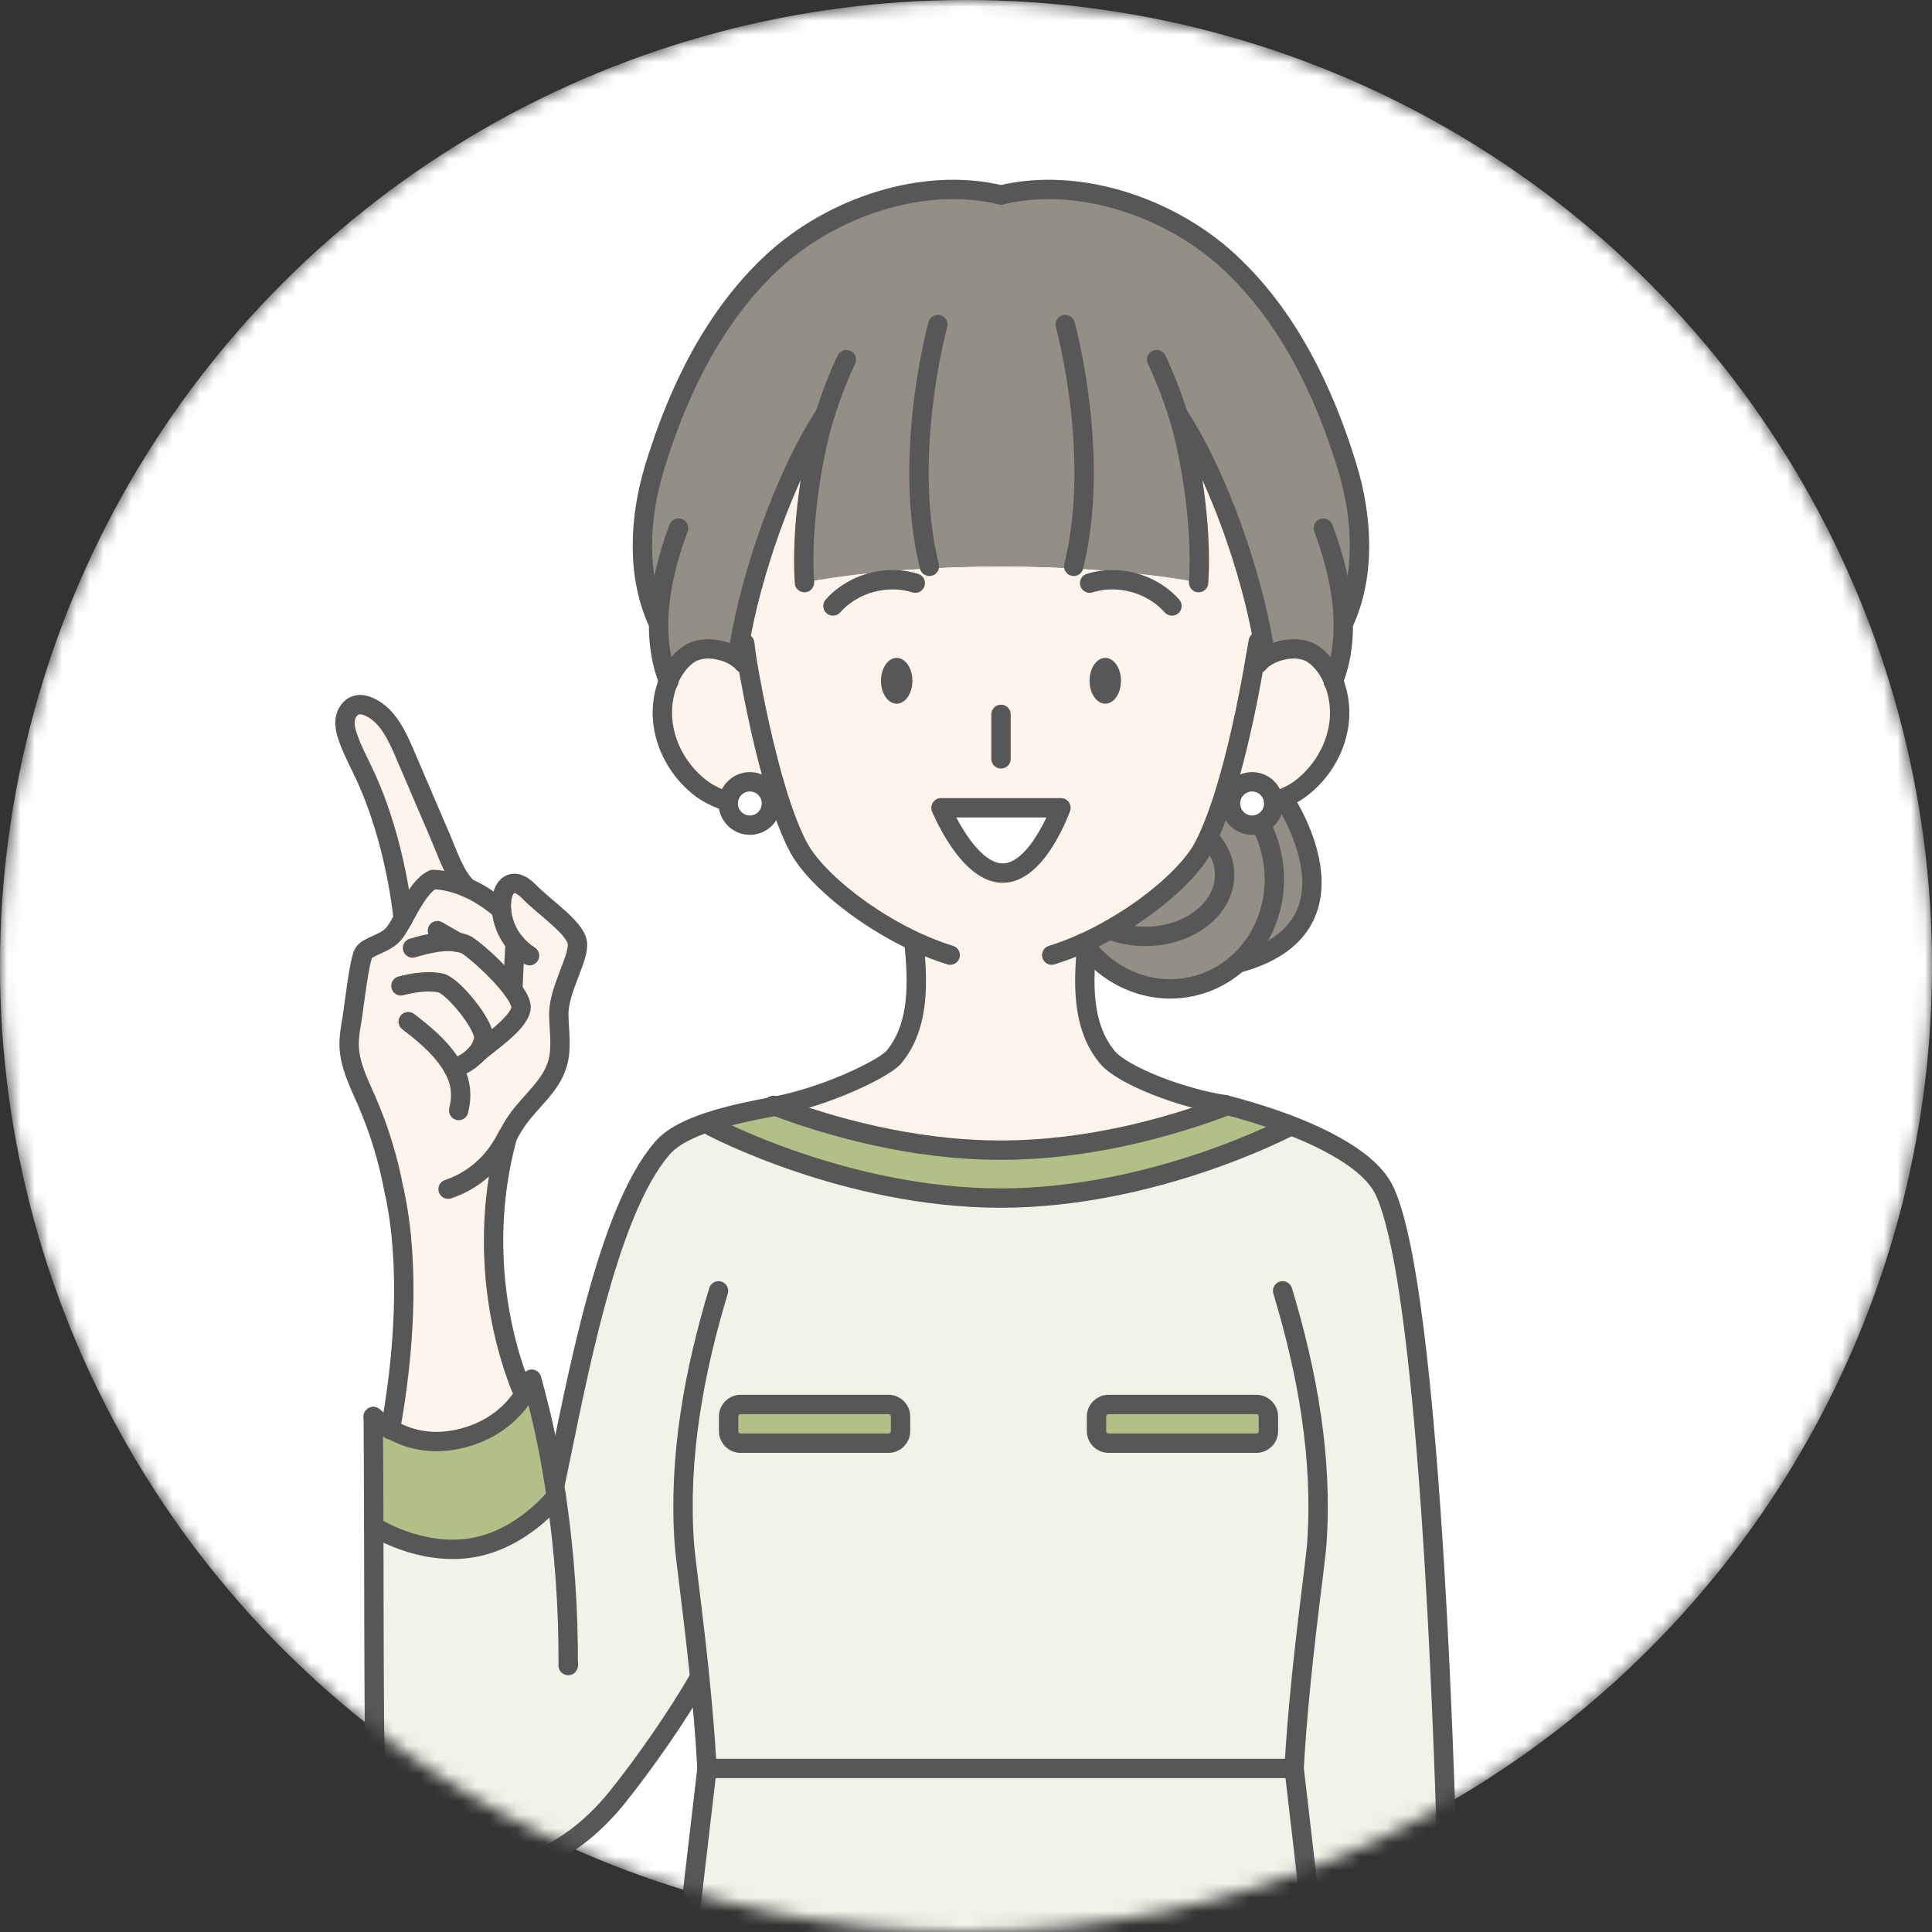
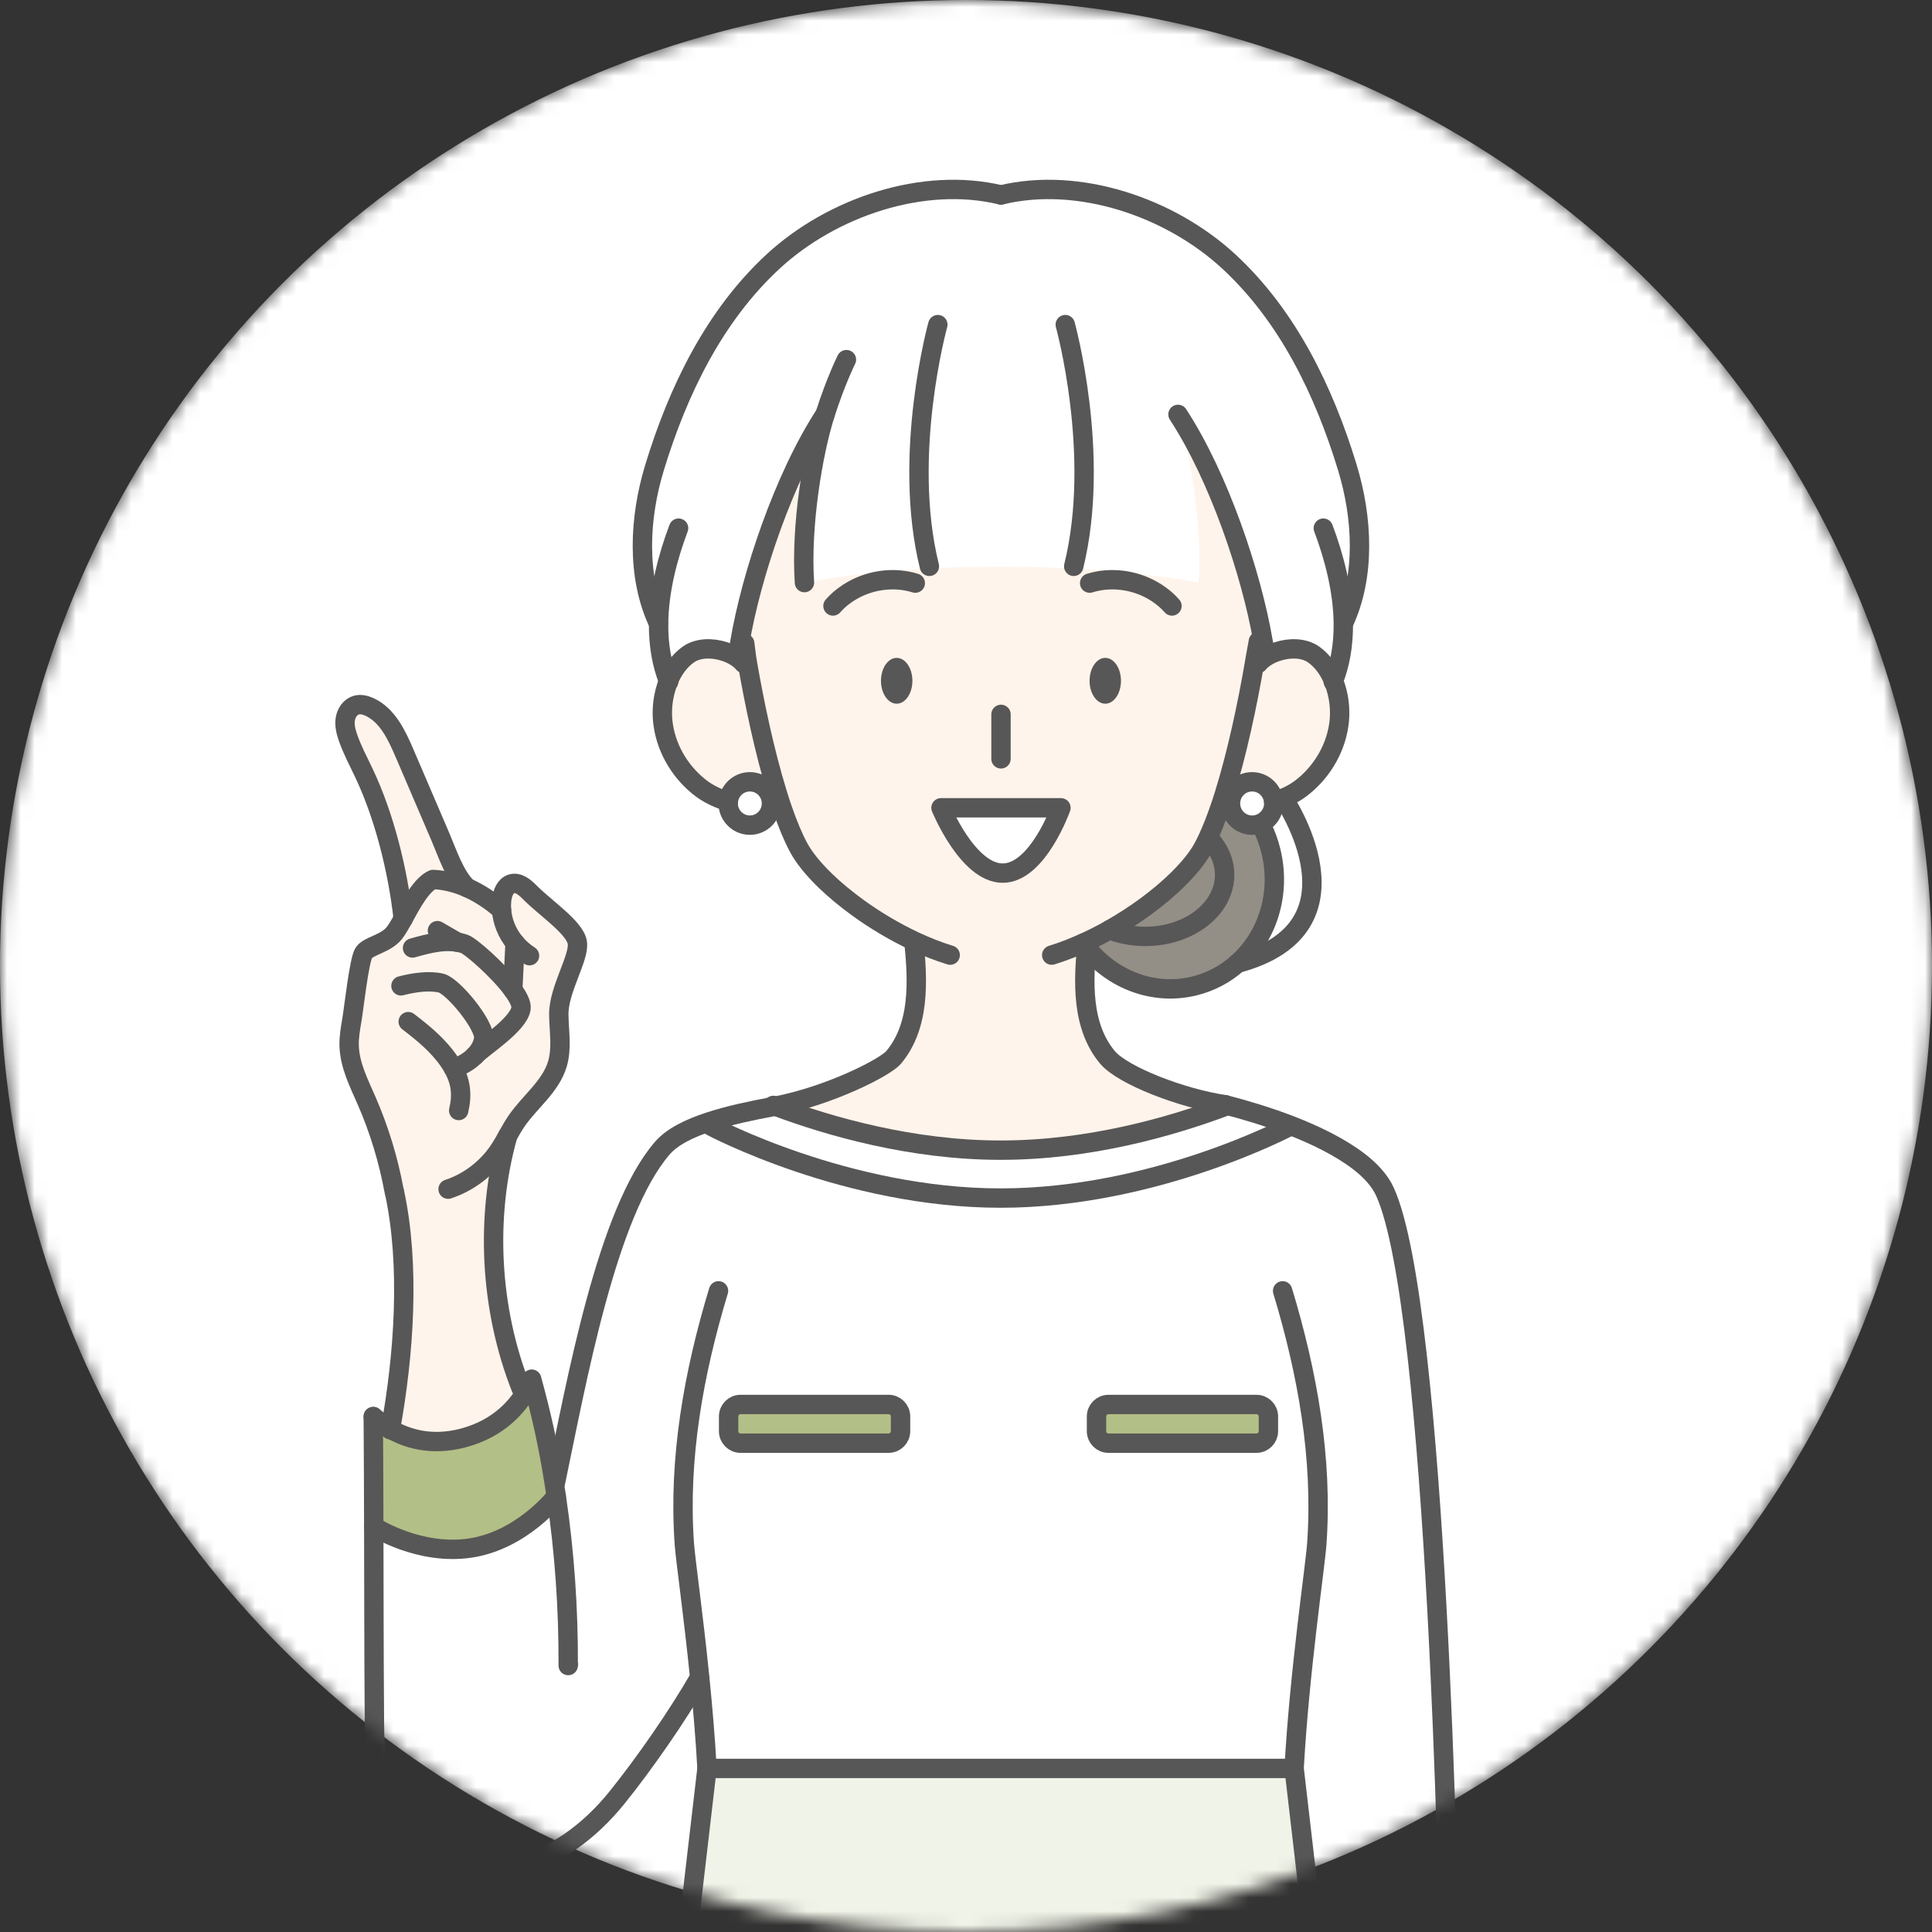
<svg xmlns="http://www.w3.org/2000/svg" width="140" height="140" viewBox="0 0 140 140" fill="none">
  <rect x="0" y="0" width="140" height="140" fill="#333333" stroke="none" />
  <mask id="mask0_28279_2992" style="mask-type:alpha" maskUnits="userSpaceOnUse" x="0" y="0" width="140" height="140">
    <circle cx="70" cy="70" r="67.9" fill="white" stroke="white" stroke-width="4.2" />
  </mask>
  <g mask="url(#mask0_28279_2992)">
    <circle cx="70" cy="70" r="70" fill="white" />
    <path d="M28.293 103.559C29.391 104.196 31.175 104.834 33.555 104.206C36.221 103.505 37.55 101.819 38.135 100.791C38.422 100.291 38.528 99.943 38.528 99.943C39.264 102.641 39.716 104.697 40.156 107.448C40.209 107.775 40.259 108.102 40.309 108.429C40.309 108.429 37.866 111.594 34.121 112.175C30.426 112.746 27.174 110.676 27.084 110.619C27.078 107.975 27.068 105.328 27.048 102.657C27.151 102.724 27.574 103.145 28.293 103.562V103.559Z" fill="#B2BF86" />
    <path d="M91.915 102.644V103.709C91.915 104.19 91.529 104.577 91.05 104.577H80.322C79.843 104.577 79.457 104.19 79.457 103.709V102.644C79.457 102.164 79.843 101.776 80.322 101.776H91.05C91.529 101.776 91.915 102.164 91.915 102.644Z" fill="#B2BF86" />
    <path d="M64.391 101.773H53.663C53.185 101.773 52.798 102.162 52.798 102.641V103.71C52.798 104.189 53.185 104.578 53.663 104.578H64.391C64.869 104.578 65.257 104.189 65.257 103.71V102.641C65.257 102.162 64.869 101.773 64.391 101.773Z" fill="#B2BF86" />
-     <path d="M88.773 80.05C90.211 80.424 91.872 80.918 93.496 81.546L93.47 81.606C93.47 81.606 83.697 86.814 72.503 86.814C61.309 86.814 51.536 81.606 51.536 81.606L51.43 81.275C52.821 80.821 54.429 80.481 56.036 80.18C56.083 80.17 56.133 80.16 56.183 80.154C60.091 81.616 66.062 83.342 72.503 83.342C78.944 83.342 84.825 81.643 88.733 80.187L88.753 80.047C88.753 80.047 88.763 80.047 88.766 80.047L88.773 80.05Z" fill="#B2BF86" />
    <path d="M87.671 60.805C88.343 61.536 88.74 62.431 88.74 63.395C88.74 65.859 86.166 67.856 82.994 67.856C82.062 67.856 81.18 67.682 80.401 67.378C81.333 66.854 82.225 66.276 83.044 65.676C83.913 65.038 84.699 64.374 85.361 63.719C85.657 63.426 85.93 63.135 86.177 62.851C86.606 62.354 86.949 61.873 87.188 61.429C87.305 61.212 87.421 60.982 87.534 60.738L87.674 60.805H87.671Z" fill="#938E86" />
-     <path d="M92.295 58.098C92.534 58.021 92.771 57.938 92.994 57.841C92.994 57.841 99.405 67.208 89.675 69.802C91.822 67.899 92.857 64.788 92.095 61.676C91.949 61.072 91.739 60.501 91.483 59.967L90.734 59.794C91.213 59.794 91.642 59.577 91.929 59.236C92.162 58.962 92.302 58.609 92.302 58.221C92.302 58.181 92.302 58.138 92.295 58.098Z" fill="#938E86" />
    <path d="M78.744 68.661C78.658 68.558 78.578 68.451 78.498 68.341C78.601 68.294 78.704 68.247 78.804 68.201C79.344 67.947 79.876 67.673 80.399 67.379C81.178 67.686 82.06 67.857 82.992 67.857C86.167 67.857 88.737 65.861 88.737 63.397C88.737 62.432 88.341 61.538 87.668 60.806L87.528 60.74C87.838 60.069 88.138 59.297 88.424 58.456C88.46 58.353 88.494 58.246 88.53 58.142C88.59 57.959 88.65 57.775 88.71 57.585L89.239 57.755C89.193 57.902 89.169 58.059 89.169 58.223C89.169 58.349 89.183 58.47 89.213 58.586C89.376 59.281 89.998 59.795 90.737 59.795L91.486 59.968C91.746 60.503 91.952 61.073 92.099 61.678C92.861 64.789 91.826 67.9 89.679 69.803C88.807 70.578 87.751 71.152 86.556 71.445C83.617 72.17 80.635 71.001 78.771 68.691C78.764 68.681 78.754 68.671 78.748 68.661H78.744Z" fill="#938E86" />
-     <path d="M54.159 48.027L53.886 48.074C53.58 47.703 53.074 47.396 52.501 47.212C51.619 46.925 50.578 46.928 49.868 47.436C49.239 47.887 48.757 48.561 48.441 49.342C48.441 49.339 48.437 49.332 48.434 49.329C48.194 48.724 48.021 48.097 47.908 47.456C47.772 46.708 47.718 45.94 47.728 45.166H47.715C46.097 41.741 46.334 37.508 47.439 33.883C49.13 28.324 51.763 22.9 56.023 18.96C60.277 15.015 66.901 12.768 72.533 14.127C78.165 12.765 84.789 15.015 89.049 18.954C93.31 22.893 95.939 28.321 97.634 33.876C98.735 37.501 98.972 41.734 97.357 45.159H97.344C97.354 45.934 97.297 46.702 97.164 47.449C97.051 48.09 96.878 48.718 96.638 49.322C96.638 49.325 96.638 49.329 96.635 49.332C96.319 48.551 95.836 47.877 95.207 47.429C94.495 46.922 93.456 46.919 92.574 47.206C92.002 47.389 91.496 47.7 91.189 48.067L90.913 48.02C90.933 47.897 90.953 47.776 90.973 47.656C91.02 47.379 91.146 46.738 91.189 46.471L91.519 46.414C90.69 41.611 88.344 34.577 85.368 30.03C86.25 32.808 87.132 38.082 86.859 42.215C86.859 42.215 81.234 41.056 72.51 41.056C63.785 41.056 58.297 42.215 58.297 42.215C58.023 38.082 58.909 32.808 59.791 30.027C56.785 34.62 54.422 41.754 53.613 46.561L53.969 46.615C54.013 46.882 54.056 47.379 54.102 47.656C54.122 47.776 54.142 47.897 54.162 48.02L54.159 48.027Z" fill="#938E86" />
    <path d="M93.776 128.148L95.191 140.273H49.822L51.237 128.148H51.24H93.776Z" fill="#F0F3E7" />
-     <path d="M40.309 108.425C40.262 108.098 40.209 107.771 40.156 107.444L40.256 107.427C41.804 100.026 43.974 87.862 47.991 83.202C48.704 82.374 49.942 81.759 51.433 81.275L51.54 81.606C51.54 81.606 61.312 86.814 72.506 86.814C83.7 86.814 93.473 81.606 93.473 81.606L93.5 81.546C95.314 82.247 97.081 83.108 98.443 84.143C99.315 84.807 99.987 85.542 100.36 86.353C104.201 94.765 105 140.269 105 140.269H95.194L93.783 128.145H51.24C51.117 125.928 50.924 123.675 50.711 121.575H50.684C49.096 124.349 46.693 127.801 44.723 130.248C42.752 132.698 40.093 134.721 37.014 135.319C33.935 135.913 30.433 134.838 28.682 132.227C27.224 130.054 27.154 127.263 27.134 124.643C27.098 119.929 27.098 115.279 27.088 110.612C27.178 110.669 30.43 112.739 34.124 112.168C37.869 111.587 40.312 108.422 40.312 108.422L40.309 108.425ZM91.915 103.709V102.644C91.915 102.163 91.529 101.776 91.05 101.776H80.322C79.843 101.776 79.457 102.163 79.457 102.644V103.709C79.457 104.189 79.843 104.576 80.322 104.576H91.05C91.529 104.576 91.915 104.189 91.915 103.709ZM65.257 103.709V102.644C65.257 102.163 64.867 101.776 64.391 101.776H53.667C53.187 101.776 52.801 102.163 52.801 102.644V103.709C52.801 104.189 53.187 104.576 53.667 104.576H64.391C64.871 104.576 65.257 104.189 65.257 103.709Z" fill="#F0F3E7" />
    <path d="M33.865 64.327C33.142 64.01 32.3 63.766 31.378 63.726C30.54 64.096 29.814 65.488 29.218 66.56C28.835 63.098 27.85 59.112 26.352 55.971C25.953 55.136 25.52 54.319 25.217 53.447C25.067 53.017 24.951 52.556 25.021 52.105C25.091 51.651 25.387 51.211 25.826 51.09C26.142 51.004 26.485 51.09 26.785 51.231C28.083 51.835 28.749 53.26 29.315 54.579C30.18 56.599 31.046 58.618 31.911 60.635C32.407 61.789 32.953 63.479 33.868 64.327H33.865Z" fill="#FFF4EB" />
    <path d="M36.342 65.936C36.322 65.676 36.328 65.422 36.358 65.175C36.418 64.704 36.621 64.174 37.074 64.043C37.563 63.903 38.029 64.297 38.385 64.658C39.52 65.809 41.654 67.208 41.834 68.296C42.014 69.385 40.466 71.708 40.492 73.534C40.509 74.729 40.732 75.954 40.392 77.1C39.907 78.732 38.409 79.82 37.443 81.219C37.204 81.566 36.994 81.937 36.788 82.307C35.137 88.213 35.506 94.876 37.756 100.577L38.136 100.784C37.55 101.813 36.225 103.498 33.556 104.2C31.176 104.827 29.388 104.189 28.293 103.552C29.272 98.207 29.731 91.714 28.593 86.407L28.563 86.31C28.15 84.053 27.477 81.843 26.559 79.74C26 78.462 25.341 77.173 25.301 75.778C25.281 75.147 25.394 74.519 25.5 73.895C25.634 73.134 26.023 69.548 26.363 69.041C26.702 68.53 27.95 68.387 28.569 67.612C28.762 67.372 28.982 66.991 29.218 66.557C29.811 65.482 30.54 64.09 31.379 63.72C32.304 63.76 33.143 64 33.865 64.321C35.067 64.851 35.946 65.586 36.342 65.93V65.936Z" fill="#FFF4EB" />
    <path d="M54.159 48.026C54.665 50.984 55.404 54.489 56.306 57.407C56.326 57.467 56.343 57.527 56.363 57.587C56.373 57.624 56.386 57.661 56.396 57.697L55.863 57.864C55.853 57.828 55.843 57.791 55.834 57.751C55.634 57.11 55.041 56.649 54.336 56.649C53.513 56.649 52.838 57.287 52.775 58.098C52.535 58.021 52.298 57.938 52.075 57.841C51.922 57.777 51.776 57.711 51.636 57.637C51.35 57.494 51.084 57.333 50.851 57.16C49.453 56.118 48.334 54.449 48.058 52.523C47.961 51.862 47.978 51.174 48.101 50.517C48.151 50.25 48.214 49.986 48.301 49.732C48.344 49.599 48.391 49.472 48.441 49.345C48.757 48.564 49.239 47.886 49.869 47.435C50.581 46.928 51.62 46.925 52.502 47.212C53.074 47.395 53.58 47.706 53.886 48.073L54.159 48.026Z" fill="#FFF4EB" />
    <path d="M55.864 57.864C55.89 57.977 55.904 58.098 55.904 58.218C55.904 58.338 55.89 58.465 55.86 58.582C55.697 59.276 55.075 59.79 54.336 59.79C53.856 59.79 53.427 59.573 53.141 59.233C52.908 58.959 52.768 58.605 52.768 58.218C52.768 58.178 52.768 58.134 52.775 58.094C52.838 57.283 53.514 56.645 54.336 56.645C55.038 56.645 55.634 57.109 55.834 57.747C55.847 57.784 55.854 57.821 55.864 57.861V57.864Z" fill="#FFF4EB" />
    <path d="M92.295 58.098C92.298 58.138 92.302 58.178 92.302 58.221C92.302 58.609 92.162 58.962 91.929 59.236C91.642 59.577 91.213 59.794 90.734 59.794C89.995 59.794 89.372 59.28 89.209 58.585C89.183 58.468 89.166 58.348 89.166 58.221C89.166 58.058 89.193 57.901 89.236 57.754C89.436 57.113 90.028 56.652 90.734 56.652C91.556 56.652 92.232 57.29 92.295 58.101V58.098Z" fill="#FFF4EB" />
    <path d="M92.994 57.841C92.768 57.935 92.535 58.022 92.295 58.098C92.232 57.287 91.556 56.65 90.734 56.65C90.032 56.65 89.436 57.114 89.236 57.751L88.707 57.581C89.629 54.63 90.391 51.038 90.907 48.023L91.183 48.07C91.49 47.7 91.996 47.392 92.568 47.209C93.45 46.922 94.492 46.925 95.201 47.432C95.83 47.883 96.313 48.557 96.629 49.335C96.682 49.465 96.729 49.596 96.772 49.729C96.855 49.983 96.922 50.247 96.972 50.514C97.092 51.171 97.112 51.859 97.015 52.52C96.739 54.446 95.624 56.115 94.222 57.157C93.99 57.331 93.723 57.491 93.437 57.634C93.294 57.708 93.147 57.775 92.998 57.838L92.994 57.841Z" fill="#FFF4EB" />
    <path d="M78.497 68.34C78.577 68.45 78.657 68.557 78.744 68.66C78.594 70.183 78.524 71.778 78.78 73.264C78.937 74.165 79.216 75.026 79.672 75.801C79.842 76.091 80.038 76.368 80.261 76.635C81.377 77.951 85.671 79.603 88.759 80.054L88.739 80.194C84.828 81.649 78.9 83.349 72.509 83.349C66.118 83.349 60.097 81.623 56.189 80.161C60.19 79.383 64.154 77.34 64.754 76.635C64.977 76.372 65.173 76.095 65.343 75.801C65.799 75.026 66.075 74.165 66.235 73.264C66.491 71.781 66.421 70.183 66.272 68.66C66.261 68.55 66.251 68.44 66.238 68.333C66.238 68.32 66.238 68.31 66.235 68.3L66.268 68.2C64.817 67.519 63.412 66.677 62.174 65.779C61.299 65.145 60.503 64.484 59.824 63.83C58.955 62.989 58.283 62.164 57.887 61.433C57.477 60.672 57.088 59.73 56.722 58.672C56.699 58.602 56.672 58.532 56.649 58.459C56.615 58.355 56.579 58.248 56.542 58.141C56.495 57.995 56.446 57.848 56.402 57.701C56.389 57.664 56.379 57.627 56.369 57.591C56.349 57.531 56.332 57.47 56.312 57.41C55.414 54.493 54.675 50.984 54.165 48.03C54.145 47.906 54.126 47.783 54.105 47.663C54.059 47.386 54.016 46.885 53.972 46.621L53.616 46.568C54.425 41.761 56.792 34.627 59.794 30.033C58.912 32.811 58.027 38.088 58.3 42.221C58.3 42.221 63.785 41.063 72.513 41.063C81.24 41.063 86.862 42.221 86.862 42.221C87.135 38.092 86.253 32.817 85.371 30.037C88.347 34.583 90.693 41.62 91.522 46.421L91.193 46.477C91.149 46.745 91.023 47.386 90.976 47.663C90.956 47.783 90.936 47.903 90.916 48.026C90.4 51.044 89.638 54.633 88.716 57.584C88.656 57.771 88.596 57.958 88.536 58.141C88.503 58.248 88.466 58.352 88.43 58.455C88.144 59.296 87.844 60.068 87.534 60.739C87.421 60.982 87.305 61.213 87.188 61.43C86.949 61.877 86.606 62.354 86.176 62.852C85.93 63.135 85.657 63.426 85.361 63.72C84.698 64.374 83.913 65.035 83.044 65.676C82.225 66.277 81.333 66.854 80.401 67.378C79.882 67.672 79.35 67.946 78.807 68.2C78.707 68.246 78.604 68.293 78.501 68.34H78.497Z" fill="#FFF4EB" />
    <path d="M68.855 69.212C68 68.948 67.141 68.611 66.295 68.217C66.285 68.211 66.272 68.207 66.262 68.201C64.811 67.52 63.406 66.678 62.168 65.78C61.292 65.146 60.497 64.485 59.818 63.831C58.949 62.99 58.277 62.165 57.881 61.434C57.471 60.673 57.082 59.731 56.716 58.673C56.692 58.603 56.666 58.533 56.642 58.46C56.609 58.356 56.573 58.249 56.536 58.142C56.489 57.995 56.439 57.849 56.396 57.702C56.383 57.665 56.373 57.628 56.363 57.592C56.343 57.532 56.326 57.471 56.306 57.411C55.408 54.494 54.669 50.985 54.159 48.031C54.139 47.907 54.119 47.784 54.099 47.664C54.053 47.386 54.01 46.886 53.966 46.622" stroke="#585757" stroke-width="1.404" stroke-linecap="round" stroke-linejoin="round" />
    <path d="M91.186 46.477C91.143 46.745 91.016 47.386 90.97 47.663C90.95 47.783 90.93 47.903 90.91 48.026C90.394 51.044 89.632 54.633 88.71 57.584C88.65 57.771 88.59 57.958 88.53 58.141C88.497 58.248 88.46 58.352 88.424 58.455C88.137 59.297 87.838 60.068 87.528 60.739C87.415 60.982 87.298 61.213 87.182 61.43C86.942 61.877 86.599 62.354 86.17 62.852C85.924 63.136 85.651 63.426 85.355 63.72C84.692 64.374 83.907 65.035 83.038 65.676C82.219 66.277 81.327 66.854 80.395 67.378C79.876 67.672 79.343 67.946 78.801 68.2C78.701 68.246 78.597 68.293 78.494 68.34C77.739 68.68 76.973 68.977 76.211 69.211" stroke="#585757" stroke-width="1.404" stroke-linecap="round" stroke-linejoin="round" />
    <path d="M72.533 14.127C66.901 12.765 60.277 15.015 56.016 18.954C51.756 22.893 49.126 28.321 47.432 33.876C46.327 37.501 46.094 41.734 47.708 45.159" stroke="#585757" stroke-width="1.404" stroke-linecap="round" stroke-linejoin="round" />
    <path d="M48.437 49.346C48.444 49.362 48.45 49.379 48.457 49.396" stroke="#585757" stroke-width="1.404" stroke-linecap="round" stroke-linejoin="round" />
    <path d="M49.173 38.272C48.377 40.381 47.751 42.801 47.725 45.162C47.715 45.936 47.771 46.704 47.904 47.452C48.018 48.093 48.191 48.72 48.43 49.325C48.43 49.328 48.43 49.334 48.437 49.338" stroke="#585757" stroke-width="1.404" stroke-linecap="round" stroke-linejoin="round" />
    <path d="M96.632 49.342C96.625 49.359 96.619 49.376 96.612 49.396" stroke="#585757" stroke-width="1.404" stroke-linecap="round" stroke-linejoin="round" />
    <path d="M95.893 38.272C96.688 40.381 97.314 42.801 97.341 45.162C97.35 45.936 97.294 46.704 97.161 47.452C97.048 48.093 96.874 48.72 96.635 49.325C96.635 49.328 96.635 49.331 96.632 49.334" stroke="#585757" stroke-width="1.404" stroke-linecap="round" stroke-linejoin="round" />
    <path d="M72.533 14.127C78.165 12.765 84.789 15.015 89.05 18.954C93.31 22.893 95.94 28.321 97.634 33.876C98.736 37.501 98.972 41.734 97.358 45.159" stroke="#585757" stroke-width="1.404" stroke-linecap="round" stroke-linejoin="round" />
    <path d="M87.671 60.806C88.343 61.537 88.74 62.431 88.74 63.396C88.74 65.86 86.166 67.856 82.994 67.856C82.062 67.856 81.18 67.683 80.401 67.379" stroke="#585757" stroke-width="1.404" stroke-linecap="round" stroke-linejoin="round" />
    <path d="M91.483 59.968C91.743 60.502 91.949 61.073 92.095 61.677C92.858 64.788 91.822 67.9 89.675 69.802C88.803 70.577 87.748 71.151 86.553 71.445C83.614 72.169 80.632 71.001 78.768 68.691C78.761 68.681 78.751 68.671 78.744 68.661C78.658 68.557 78.578 68.45 78.498 68.34" stroke="#585757" stroke-width="1.404" stroke-linecap="round" stroke-linejoin="round" />
    <path d="M92.994 57.841C92.994 57.841 99.405 67.208 89.675 69.802" stroke="#585757" stroke-width="1.404" stroke-linecap="round" stroke-linejoin="round" />
    <path d="M78.78 68.297C78.78 68.297 78.78 68.32 78.777 68.33C78.764 68.437 78.754 68.547 78.744 68.657C78.594 70.18 78.524 71.775 78.78 73.261C78.937 74.162 79.216 75.023 79.672 75.798C79.842 76.088 80.038 76.365 80.261 76.632C81.376 77.948 85.67 79.6 88.759 80.051C88.766 80.051 88.769 80.051 88.773 80.051" stroke="#585757" stroke-width="1.404" stroke-linecap="round" stroke-linejoin="round" />
    <path d="M88.773 80.05C90.211 80.424 91.872 80.918 93.497 81.545C95.311 82.246 97.078 83.108 98.44 84.142C99.312 84.807 99.984 85.541 100.357 86.352C104.198 94.765 104.997 140.269 104.997 140.269" stroke="#585757" stroke-width="1.404" stroke-linecap="round" stroke-linejoin="round" />
    <path d="M66.229 68.297C66.229 68.297 66.229 68.32 66.232 68.33C66.245 68.437 66.255 68.547 66.265 68.657C66.415 70.18 66.485 71.775 66.229 73.261C66.072 74.162 65.793 75.023 65.337 75.798C65.167 76.088 64.971 76.365 64.748 76.632C64.148 77.337 60.187 79.38 56.183 80.158C56.136 80.168 56.087 80.178 56.037 80.184C54.429 80.485 52.818 80.825 51.43 81.279C49.939 81.763 48.7 82.378 47.988 83.206C43.971 87.866 41.8 100.03 40.252 107.431" stroke="#585757" stroke-width="1.404" stroke-linecap="round" stroke-linejoin="round" />
    <path d="M27.048 102.65C27.068 105.321 27.078 107.968 27.084 110.612C27.095 115.279 27.095 119.926 27.131 124.643C27.151 127.263 27.221 130.054 28.679 132.227C30.43 134.838 33.931 135.913 37.01 135.319C40.093 134.724 42.749 132.698 44.719 130.248C46.69 127.801 49.093 124.349 50.681 121.578" stroke="#585757" stroke-width="1.404" stroke-linecap="round" stroke-linejoin="round" />
    <path d="M41.194 120.594L41.174 120.691C41.194 116.578 40.908 112.479 40.309 108.426C40.262 108.099 40.209 107.772 40.156 107.445C39.716 104.694 39.264 102.638 38.528 99.94C38.528 99.94 38.422 100.288 38.135 100.788C37.55 101.817 36.225 103.502 33.555 104.203C31.175 104.831 29.388 104.193 28.293 103.556C27.574 103.135 27.148 102.718 27.048 102.651" stroke="#585757" stroke-width="1.404" stroke-linecap="round" stroke-linejoin="round" />
    <path d="M29.581 74.032C30.686 74.877 31.778 75.775 32.557 76.927C32.667 77.087 32.763 77.244 32.85 77.4C33.389 78.372 33.515 79.307 33.239 80.472" stroke="#585757" stroke-width="1.404" stroke-linecap="round" stroke-linejoin="round" />
    <path d="M34.411 76.492C33.981 76.936 33.402 77.257 32.853 77.4" stroke="#585757" stroke-width="1.404" stroke-linecap="round" stroke-linejoin="round" />
    <path d="M29.055 71.438C30.017 71.187 31.122 71.037 31.968 71.241C32.83 71.451 35.19 74.322 35.05 75.27C34.983 75.721 34.757 76.128 34.438 76.465" stroke="#585757" stroke-width="1.404" stroke-linecap="round" stroke-linejoin="round" />
    <path d="M29.894 68.694C31.119 68.347 32.433 68.003 33.645 68.397C34.078 68.537 36.121 70.303 37.157 71.719C37.559 72.27 37.809 72.767 37.752 73.094C37.559 74.256 35.063 75.825 34.437 76.463C34.427 76.472 34.417 76.483 34.41 76.493" stroke="#585757" stroke-width="1.404" stroke-linecap="round" stroke-linejoin="round" />
    <path d="M29.218 66.564C29.81 65.489 30.539 64.1 31.378 63.73C32.303 63.77 33.142 64.01 33.864 64.33C35.066 64.861 35.945 65.596 36.341 65.939" stroke="#585757" stroke-width="1.404" stroke-linecap="round" stroke-linejoin="round" />
    <path d="M28.563 86.316C28.15 84.059 27.477 81.849 26.559 79.746C26 78.468 25.341 77.179 25.301 75.784C25.281 75.153 25.394 74.525 25.5 73.901C25.634 73.14 26.023 69.555 26.363 69.047C26.702 68.536 27.95 68.393 28.569 67.618C28.762 67.378 28.982 66.998 29.218 66.564" stroke="#585757" stroke-width="1.404" stroke-linecap="round" stroke-linejoin="round" />
    <path d="M38.372 69.254C37.952 68.983 37.606 68.669 37.323 68.329C36.714 67.598 36.405 66.743 36.341 65.936C36.321 65.675 36.328 65.421 36.358 65.174C36.418 64.704 36.621 64.173 37.074 64.043C37.563 63.903 38.029 64.296 38.385 64.657C39.52 65.809 41.654 67.207 41.834 68.296C42.013 69.384 40.465 71.707 40.492 73.533C40.509 74.728 40.732 75.954 40.392 77.099C39.906 78.731 38.408 79.819 37.443 81.218C37.203 81.565 36.994 81.936 36.787 82.306C36.578 82.684 36.368 83.061 36.125 83.415C35.246 84.7 33.945 85.685 32.47 86.172" stroke="#585757" stroke-width="1.404" stroke-linecap="round" stroke-linejoin="round" />
    <path d="M36.787 82.314C35.136 88.219 35.506 94.882 37.756 100.584" stroke="#585757" stroke-width="1.404" stroke-linecap="round" stroke-linejoin="round" />
    <path d="M28.592 86.414C29.731 91.719 29.271 98.215 28.293 103.559L28.286 103.606" stroke="#585757" stroke-width="1.404" stroke-linecap="round" stroke-linejoin="round" />
    <path d="M29.218 66.564C28.835 63.099 27.85 59.113 26.352 55.975C25.953 55.14 25.52 54.322 25.217 53.451C25.067 53.02 24.951 52.56 25.021 52.109C25.091 51.655 25.387 51.215 25.826 51.094C26.142 51.008 26.485 51.094 26.785 51.234C28.083 51.839 28.749 53.264 29.315 54.583C30.18 56.602 31.046 58.622 31.911 60.638C32.407 61.793 32.953 63.483 33.868 64.331" stroke="#585757" stroke-width="1.404" stroke-linecap="round" stroke-linejoin="round" />
    <path d="M31.698 67.439L33.146 68.276" stroke="#585757" stroke-width="1.404" stroke-linecap="round" stroke-linejoin="round" />
    <path d="M37.324 68.329L37.157 71.717" stroke="#585757" stroke-width="1.404" stroke-linecap="round" stroke-linejoin="round" />
    <path d="M27.081 110.613C27.17 110.673 30.422 112.743 34.117 112.172C37.862 111.591 40.305 108.427 40.305 108.427" stroke="#585757" stroke-width="1.404" stroke-linecap="round" stroke-linejoin="round" />
    <path d="M92.944 93.54C94.741 99.475 95.86 105.685 95.42 111.867C95.3 113.56 94.172 121.041 93.776 128.144L95.187 140.269" stroke="#585757" stroke-width="1.404" stroke-linecap="round" stroke-linejoin="round" />
    <path d="M52.066 93.54C50.268 99.475 49.15 105.685 49.589 111.867C49.672 113.032 50.235 116.938 50.704 121.575C50.917 123.678 51.11 125.928 51.233 128.144L49.819 140.269" stroke="#585757" stroke-width="1.404" stroke-linecap="round" stroke-linejoin="round" />
    <path d="M51.54 81.609C51.54 81.609 61.312 86.817 72.506 86.817C83.7 86.817 93.473 81.609 93.473 81.609" stroke="#585757" stroke-width="1.404" stroke-linecap="round" stroke-linejoin="round" />
    <path d="M56.04 80.103C56.087 80.12 56.133 80.14 56.183 80.157C60.091 81.619 66.062 83.345 72.503 83.345C78.944 83.345 84.826 81.646 88.733 80.19" stroke="#585757" stroke-width="1.404" stroke-linecap="round" stroke-linejoin="round" />
    <path d="M64.391 101.773H53.663C53.185 101.773 52.798 102.162 52.798 102.641V103.71C52.798 104.189 53.185 104.578 53.663 104.578H64.391C64.869 104.578 65.257 104.189 65.257 103.71V102.641C65.257 102.162 64.869 101.773 64.391 101.773Z" stroke="#585757" stroke-width="1.404" stroke-linecap="round" stroke-linejoin="round" />
    <path d="M91.05 104.577H80.322C79.843 104.577 79.457 104.19 79.457 103.709V102.644C79.457 102.164 79.843 101.776 80.322 101.776H91.05C91.529 101.776 91.915 102.164 91.915 102.644V103.709C91.915 104.19 91.529 104.577 91.05 104.577Z" stroke="#585757" stroke-width="1.404" stroke-linecap="round" stroke-linejoin="round" />
    <path d="M51.24 128.148H93.776" stroke="#585757" stroke-width="1.404" stroke-linecap="round" stroke-linejoin="round" />
    <path d="M59.788 30.029C56.782 34.623 54.419 41.757 53.61 46.564C53.583 46.717 53.556 46.871 53.533 47.024" stroke="#585757" stroke-width="1.404" stroke-linecap="round" stroke-linejoin="round" />
    <path d="M61.335 26.061C61.335 26.061 60.563 27.599 59.788 30.03C58.906 32.807 58.02 38.085 58.293 42.218" stroke="#585757" stroke-width="1.404" stroke-linecap="round" stroke-linejoin="round" />
    <path d="M85.362 30.029C85.362 30.029 85.362 30.033 85.365 30.036C88.341 34.583 90.688 41.62 91.516 46.42C91.526 46.47 91.533 46.517 91.543 46.567C91.57 46.721 91.596 46.874 91.62 47.028" stroke="#585757" stroke-width="1.404" stroke-linecap="round" stroke-linejoin="round" />
-     <path d="M83.814 26.061C83.814 26.061 84.589 27.603 85.365 30.033C86.247 32.81 87.129 38.085 86.856 42.218" stroke="#585757" stroke-width="1.404" stroke-linecap="round" stroke-linejoin="round" />
    <path d="M67.959 23.523C67.959 23.523 65.346 32.951 67.347 41.039" stroke="#585757" stroke-width="1.404" stroke-linecap="round" stroke-linejoin="round" />
    <path d="M77.193 23.523C77.193 23.523 79.806 32.951 77.805 41.039" stroke="#585757" stroke-width="1.404" stroke-linecap="round" stroke-linejoin="round" />
    <path d="M92.295 58.098C92.298 58.138 92.302 58.178 92.302 58.221C92.302 58.609 92.162 58.962 91.929 59.236C91.642 59.577 91.213 59.794 90.734 59.794C89.995 59.794 89.372 59.28 89.209 58.585C89.183 58.468 89.166 58.348 89.166 58.221C89.166 58.058 89.193 57.901 89.236 57.754C89.436 57.113 90.028 56.652 90.734 56.652C91.556 56.652 92.232 57.29 92.295 58.101V58.098Z" fill="white" stroke="#585757" stroke-width="1.404" stroke-linecap="round" stroke-linejoin="round" />
    <path d="M91.184 48.073C91.49 47.703 91.996 47.395 92.568 47.212C93.45 46.925 94.492 46.928 95.201 47.435C95.83 47.886 96.313 48.56 96.629 49.338C96.682 49.468 96.729 49.599 96.772 49.732C96.856 49.986 96.922 50.25 96.972 50.517C97.092 51.174 97.112 51.862 97.015 52.523C96.739 54.449 95.624 56.118 94.223 57.16C93.99 57.333 93.723 57.494 93.437 57.637C93.294 57.711 93.147 57.777 92.998 57.841C92.771 57.934 92.538 58.021 92.299 58.098" stroke="#585757" stroke-width="1.404" stroke-linecap="round" stroke-linejoin="round" />
    <path d="M52.775 58.098C52.771 58.138 52.768 58.178 52.768 58.221C52.768 58.609 52.908 58.962 53.141 59.236C53.427 59.577 53.856 59.794 54.336 59.794C55.075 59.794 55.697 59.28 55.86 58.585C55.887 58.468 55.904 58.348 55.904 58.221C55.904 58.094 55.89 57.981 55.864 57.867C55.854 57.831 55.844 57.794 55.834 57.754C55.634 57.113 55.041 56.652 54.336 56.652C53.514 56.652 52.838 57.29 52.775 58.101V58.098Z" fill="white" stroke="#585757" stroke-width="1.404" stroke-linecap="round" stroke-linejoin="round" />
    <path d="M53.886 48.073C53.58 47.703 53.074 47.395 52.502 47.212C51.619 46.925 50.578 46.928 49.869 47.435C49.239 47.886 48.757 48.56 48.441 49.342C48.387 49.468 48.341 49.599 48.301 49.732C48.218 49.986 48.151 50.25 48.101 50.517C47.981 51.174 47.961 51.862 48.058 52.523C48.334 54.449 49.449 56.118 50.85 57.16C51.084 57.333 51.35 57.494 51.636 57.637C51.779 57.711 51.926 57.777 52.075 57.841C52.302 57.934 52.535 58.021 52.774 58.098" stroke="#585757" stroke-width="1.404" stroke-linecap="round" stroke-linejoin="round" />
    <path d="M80.092 47.672C80.721 47.672 81.23 48.416 81.23 49.334C81.23 50.252 80.721 50.993 80.092 50.993C79.463 50.993 78.954 50.249 78.954 49.334C78.954 48.42 79.463 47.672 80.092 47.672Z" fill="#585757" />
    <path d="M64.977 47.672C65.606 47.672 66.116 48.416 66.116 49.334C66.116 50.252 65.606 50.993 64.977 50.993C64.348 50.993 63.839 50.249 63.839 49.334C63.839 48.42 64.348 47.672 64.977 47.672Z" fill="#585757" />
    <path d="M78.96 42.255C80.455 41.788 82.133 42.001 83.494 42.766C83.7 42.879 83.9 43.009 84.093 43.153C84.396 43.373 84.676 43.627 84.925 43.911" stroke="#585757" stroke-width="1.404" stroke-linecap="round" stroke-linejoin="round" />
    <path d="M66.325 42.255C64.83 41.788 63.153 42.001 61.791 42.766C61.585 42.879 61.385 43.009 61.192 43.153C60.889 43.373 60.609 43.627 60.36 43.911" stroke="#585757" stroke-width="1.404" stroke-linecap="round" stroke-linejoin="round" />
    <path d="M76.88 58.536C76.88 58.536 75.199 63.27 72.659 63.27C70.12 63.27 68.189 58.536 68.189 58.536H76.88Z" fill="white" stroke="#585757" stroke-width="1.404" stroke-linecap="round" stroke-linejoin="round" />
    <path d="M72.536 51.766V54.99" stroke="#585757" stroke-width="1.404" stroke-linecap="round" stroke-linejoin="round" />
  </g>
</svg>